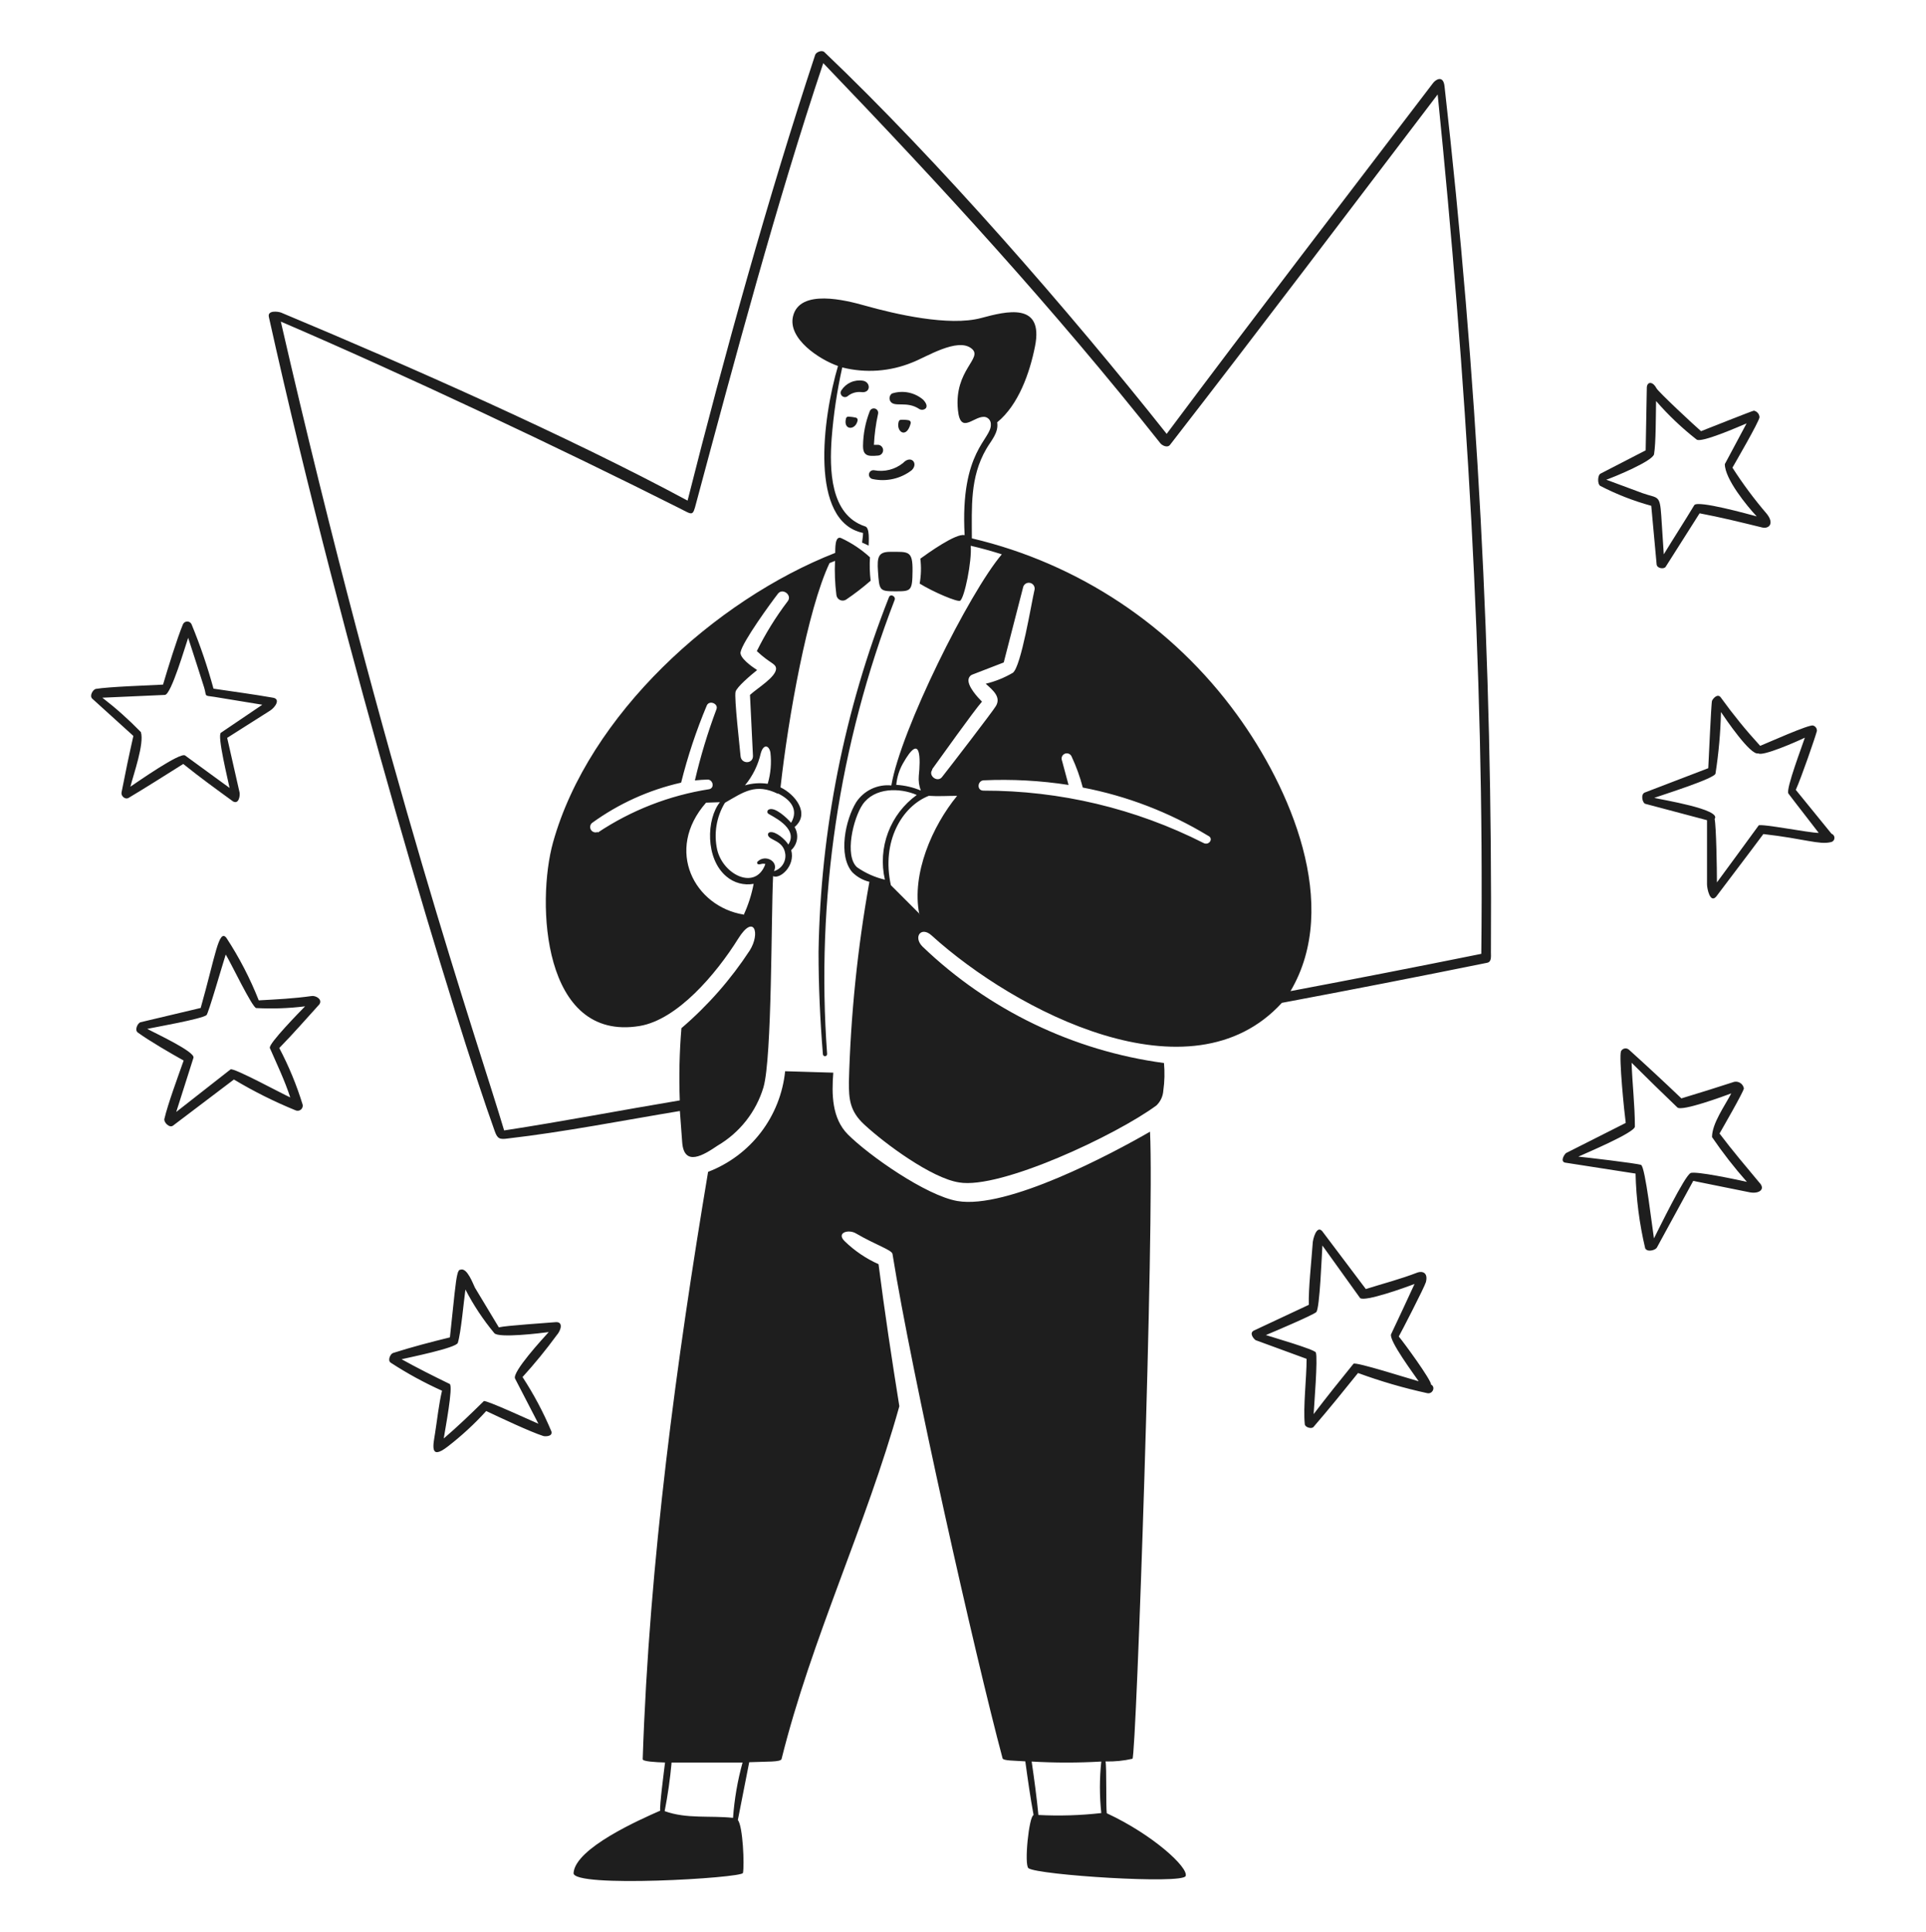
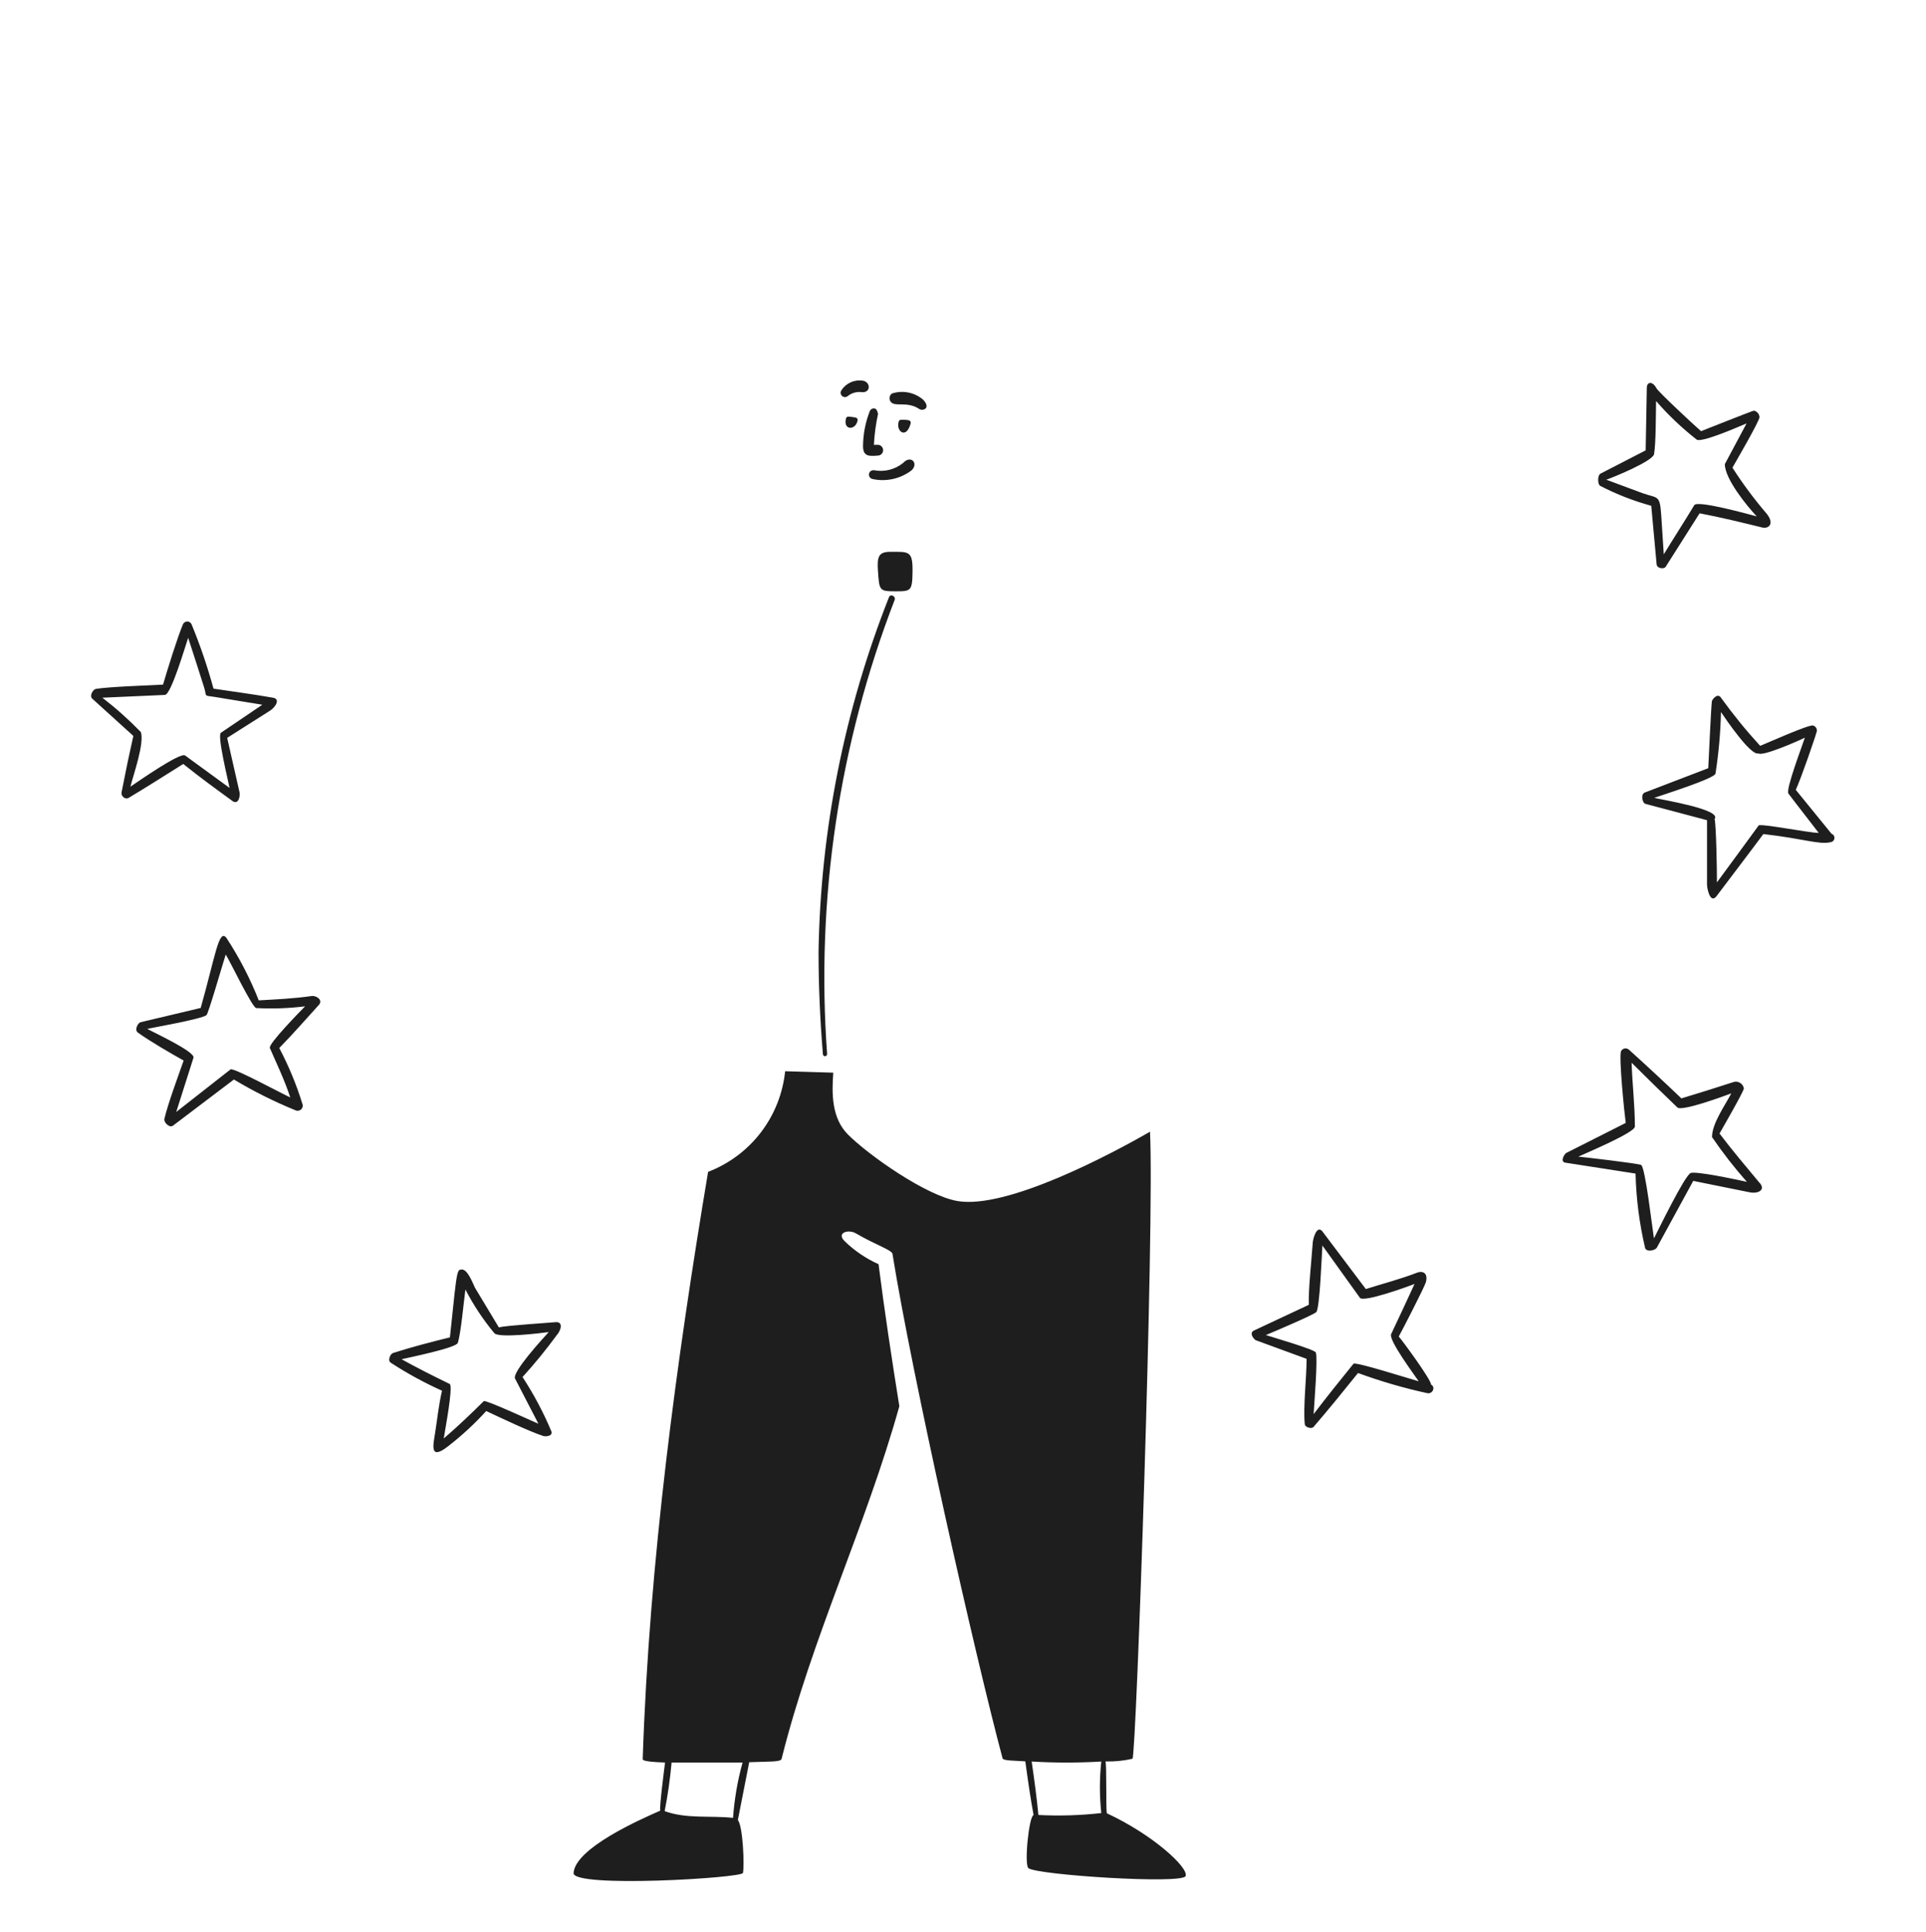
<svg xmlns="http://www.w3.org/2000/svg" width="325" height="326" viewBox="0 0 325 326" fill="none">
-   <path d="M144.397 70.472C143.991 70.387 143.578 70.332 143.162 70.31C143.069 70.304 142.976 70.332 142.902 70.389C142.827 70.445 142.776 70.527 142.756 70.619C142.236 72.634 144.381 72.699 144.722 70.927C144.737 70.825 144.711 70.72 144.651 70.635C144.59 70.551 144.5 70.492 144.397 70.472ZM145.616 64.249C144.917 64.134 144.2 64.227 143.553 64.516C142.906 64.805 142.358 65.277 141.976 65.874C141.877 66.021 141.834 66.2 141.856 66.376C141.879 66.553 141.965 66.715 142.099 66.832C142.232 66.95 142.404 67.015 142.582 67.015C142.76 67.015 142.931 66.95 143.065 66.832C143.697 66.326 144.502 66.087 145.307 66.166C146.997 66.41 146.949 64.46 145.616 64.249ZM148.232 76.875C148.451 76.846 148.651 76.738 148.796 76.572C148.941 76.406 149.021 76.194 149.021 75.973C149.021 75.753 148.941 75.54 148.796 75.374C148.651 75.208 148.451 75.101 148.232 75.071H147.469C147.555 73.311 147.789 71.56 148.167 69.839C148.212 69.649 148.181 69.45 148.081 69.283C147.981 69.116 147.819 68.995 147.631 68.945C147.45 68.899 147.259 68.924 147.096 69.014C146.932 69.105 146.81 69.255 146.754 69.433C146.04 71.262 145.661 73.205 145.632 75.169C145.632 75.802 145.632 76.891 146.981 76.924C147.399 76.938 147.817 76.921 148.232 76.875ZM155.772 67.45C155.058 66.839 154.198 66.423 153.276 66.241C152.354 66.059 151.401 66.117 150.507 66.41C150.299 66.563 150.159 66.791 150.116 67.046C150.074 67.301 150.132 67.563 150.28 67.775C150.995 68.782 153.042 67.612 155.155 69.043C155.329 69.138 155.53 69.174 155.727 69.145C155.923 69.115 156.105 69.022 156.244 68.88C156.471 68.522 156.341 68.051 155.772 67.45ZM152.392 78.126C151.718 78.674 150.933 79.068 150.091 79.281C149.249 79.494 148.371 79.522 147.517 79.361C147.321 79.325 147.119 79.367 146.954 79.48C146.79 79.593 146.677 79.766 146.64 79.963C146.603 80.159 146.646 80.361 146.759 80.526C146.872 80.69 147.045 80.803 147.241 80.84C148.386 81.088 149.571 81.083 150.714 80.825C151.856 80.567 152.928 80.062 153.855 79.345C155.025 78.191 153.725 76.713 152.392 78.126ZM153.676 71.431C153.688 71.377 153.689 71.321 153.679 71.266C153.669 71.211 153.649 71.159 153.619 71.112C153.588 71.065 153.549 71.025 153.503 70.993C153.457 70.961 153.406 70.939 153.351 70.927C152.912 70.844 152.465 70.816 152.019 70.846C151.937 70.847 151.858 70.874 151.794 70.924C151.729 70.974 151.683 71.044 151.661 71.123C151.125 72.812 152.961 74.194 153.676 71.431Z" fill="#1E1E1E" />
+   <path d="M144.397 70.472C143.991 70.387 143.578 70.332 143.162 70.31C143.069 70.304 142.976 70.332 142.902 70.389C142.827 70.445 142.776 70.527 142.756 70.619C142.236 72.634 144.381 72.699 144.722 70.927C144.737 70.825 144.711 70.72 144.651 70.635C144.59 70.551 144.5 70.492 144.397 70.472ZM145.616 64.249C144.917 64.134 144.2 64.227 143.553 64.516C142.906 64.805 142.358 65.277 141.976 65.874C141.877 66.021 141.834 66.2 141.856 66.376C141.879 66.553 141.965 66.715 142.099 66.832C142.232 66.95 142.404 67.015 142.582 67.015C142.76 67.015 142.931 66.95 143.065 66.832C143.697 66.326 144.502 66.087 145.307 66.166C146.997 66.41 146.949 64.46 145.616 64.249ZM148.232 76.875C148.451 76.846 148.651 76.738 148.796 76.572C148.941 76.406 149.021 76.194 149.021 75.973C149.021 75.753 148.941 75.54 148.796 75.374C148.651 75.208 148.451 75.101 148.232 75.071H147.469C147.555 73.311 147.789 71.56 148.167 69.839C147.981 69.116 147.819 68.995 147.631 68.945C147.45 68.899 147.259 68.924 147.096 69.014C146.932 69.105 146.81 69.255 146.754 69.433C146.04 71.262 145.661 73.205 145.632 75.169C145.632 75.802 145.632 76.891 146.981 76.924C147.399 76.938 147.817 76.921 148.232 76.875ZM155.772 67.45C155.058 66.839 154.198 66.423 153.276 66.241C152.354 66.059 151.401 66.117 150.507 66.41C150.299 66.563 150.159 66.791 150.116 67.046C150.074 67.301 150.132 67.563 150.28 67.775C150.995 68.782 153.042 67.612 155.155 69.043C155.329 69.138 155.53 69.174 155.727 69.145C155.923 69.115 156.105 69.022 156.244 68.88C156.471 68.522 156.341 68.051 155.772 67.45ZM152.392 78.126C151.718 78.674 150.933 79.068 150.091 79.281C149.249 79.494 148.371 79.522 147.517 79.361C147.321 79.325 147.119 79.367 146.954 79.48C146.79 79.593 146.677 79.766 146.64 79.963C146.603 80.159 146.646 80.361 146.759 80.526C146.872 80.69 147.045 80.803 147.241 80.84C148.386 81.088 149.571 81.083 150.714 80.825C151.856 80.567 152.928 80.062 153.855 79.345C155.025 78.191 153.725 76.713 152.392 78.126ZM153.676 71.431C153.688 71.377 153.689 71.321 153.679 71.266C153.669 71.211 153.649 71.159 153.619 71.112C153.588 71.065 153.549 71.025 153.503 70.993C153.457 70.961 153.406 70.939 153.351 70.927C152.912 70.844 152.465 70.816 152.019 70.846C151.937 70.847 151.858 70.874 151.794 70.924C151.729 70.974 151.683 71.044 151.661 71.123C151.125 72.812 152.961 74.194 153.676 71.431Z" fill="#1E1E1E" />
  <path fill-rule="evenodd" clip-rule="evenodd" d="M150.231 93.125C148.216 93.125 147.989 93.986 148.151 96.375C148.379 99.625 148.363 99.787 151.044 99.787C153.725 99.787 153.953 99.787 153.985 96.343C154.018 92.897 153.303 93.125 150.231 93.125ZM138.856 177.885C138.856 177.98 138.894 178.071 138.961 178.138C139.028 178.205 139.119 178.243 139.214 178.243C139.309 178.243 139.4 178.205 139.467 178.138C139.534 178.071 139.571 177.98 139.571 177.885C137.667 151.812 141.557 125.641 150.963 101.25C151.206 100.616 150.231 100.145 150.004 100.795C142.473 119.867 138.449 140.142 138.125 160.644C138.125 166.396 138.385 172.149 138.856 177.885ZM52.601 168.086C49.628 168.509 46.654 168.655 43.664 168.818C42.207 165.126 40.378 161.592 38.204 158.271C36.92 156.646 36.351 161.31 33.865 170.101L23.725 172.506C23.254 172.62 22.653 173.806 23.254 174.245C25.139 175.626 28.86 177.788 30.989 178.974C30.046 181.655 28.324 186.303 27.739 188.821C27.593 189.39 28.616 190.446 29.218 189.943L39.471 182.175C42.8 184.172 46.277 185.91 49.871 187.375C50.015 187.44 50.173 187.465 50.33 187.446C50.486 187.427 50.635 187.366 50.759 187.269C50.883 187.171 50.978 187.042 51.033 186.895C51.089 186.747 51.103 186.587 51.074 186.433C50.06 183.126 48.738 179.921 47.125 176.861C49.449 174.489 51.626 171.986 53.869 169.516C54.486 168.688 53.333 167.989 52.601 168.086ZM45.5 176.78C46.719 179.575 48.035 182.305 48.978 185.198C47.678 184.629 39.406 180.128 38.903 180.469L29.738 187.651C30.713 184.596 31.671 181.541 32.646 178.503C32.955 177.479 26 174.278 24.846 173.628C26.471 173.286 33.833 172.003 34.84 171.32C35.149 171.109 37.586 162.626 38.09 161.083C38.903 162.366 42.575 170.085 43.241 170.118C45.991 170.264 48.748 170.166 51.48 169.825C50.668 170.654 45.273 176.163 45.549 176.813L45.5 176.78ZM39.325 135.245C40.284 135.781 40.528 134.319 40.43 133.75L38.334 124.52L45.581 119.921C46.443 119.369 47.385 117.971 46.069 117.744C42.738 117.159 39.374 116.72 36.026 116.216C35.019 112.519 33.781 108.888 32.321 105.345C32.258 105.207 32.156 105.09 32.028 105.008C31.899 104.926 31.75 104.882 31.598 104.882C31.446 104.882 31.297 104.926 31.169 105.008C31.041 105.09 30.939 105.207 30.875 105.345C29.9 107.685 28.275 112.934 27.511 115.534C24.814 115.68 18.33 115.891 16.136 116.265C15.649 116.428 15.08 117.403 15.551 117.89L22.506 124.195C21.791 127.348 21.125 130.549 20.508 133.734C20.394 134.335 21.125 135.001 21.71 134.644C24.814 132.791 27.869 130.841 30.924 128.924C33.621 131.101 36.465 133.165 39.325 135.245ZM23.774 123.545C21.748 121.459 19.576 119.52 17.274 117.744L27.82 117.273C28.876 117.273 31.298 108.92 31.753 107.636C32.549 110.106 33.93 114.348 34.434 115.973C34.938 117.598 34.288 117.338 36.14 117.598L44.265 118.93L37.278 123.659C36.611 124.114 38.513 131.784 38.74 132.97L31.233 127.494C30.404 126.893 23.108 132.028 22.003 132.759C22.539 130.646 24.375 125.495 23.774 123.545ZM93.746 223.125C92.365 223.255 85.378 223.694 84.175 224.003L80.145 217.307C79.853 216.755 78.845 213.879 77.724 214.269C77.464 214.269 77.301 214.48 77.155 215.146C76.879 216.284 76.635 218.965 75.92 225.693C72.67 226.489 69.501 227.318 66.333 228.325C65.861 228.471 65.374 229.576 65.91 229.95C68.674 231.756 71.576 233.342 74.588 234.695C74.035 237.051 73.791 239.473 73.418 241.845C73.141 243.698 72.394 246.557 75.546 244.12C77.884 242.315 80.059 240.309 82.046 238.124C84.354 239.212 89.473 241.634 91.666 242.333C91.878 242.414 93.291 242.495 93.048 241.569C91.706 238.366 90.075 235.293 88.173 232.387C90.208 230.151 92.123 227.808 93.909 225.368C94.689 224.506 95.095 223.011 93.746 223.125ZM86.921 232.664L90.854 240.269C89.798 239.83 81.981 236.206 81.64 236.45C79.381 238.676 77.301 240.675 74.88 242.755C75.108 241.244 76.505 233.964 75.888 233.557C73.109 232.209 70.428 230.86 67.763 229.381C68.998 229.089 76.976 227.48 77.253 226.619C77.789 224.912 78.244 219.713 78.536 217.616C79.889 220.24 81.524 222.708 83.411 224.978C84.126 225.855 91.26 224.978 92.593 224.799C91.65 225.839 86.336 231.591 86.921 232.664ZM270.059 82.01C272.795 83.422 275.67 84.543 278.639 85.358L279.549 95.27C279.63 95.953 280.816 96.082 281.076 95.644L286.796 86.625C290.339 87.291 293.833 88.153 297.343 89.014C298.496 89.29 299.439 88.364 298.139 86.722C296.026 84.26 294.088 81.654 292.338 78.922C292.711 78.256 296.79 71.252 296.904 70.424C296.895 70.158 296.797 69.904 296.626 69.7C296.456 69.497 296.221 69.357 295.961 69.302C295.75 69.302 287.836 72.455 287.04 72.764C286.114 71.984 279.793 66.101 279.516 65.516C278.948 64.411 278.005 64.314 277.891 65.338L277.696 75.998L270.075 79.93C269.555 80.206 269.539 81.75 270.059 82.01ZM279.11 76.647C279.435 74.73 279.403 70.034 279.451 67.677C281.519 70.058 283.81 72.234 286.293 74.177C287.073 74.779 293.264 72.065 294.726 71.448L291.054 78.321C291.054 80.808 294.743 85.341 296.433 87.145C295.149 86.804 286.471 84.382 285.903 85.244C284.278 87.941 282.393 90.85 280.751 93.547L280.329 87.047C280.085 83.424 279.793 84.155 277.176 83.229L271.05 80.954C272.513 80.45 278.915 77.785 279.11 76.647ZM241.491 233.671C241.491 232.843 236.828 226.473 236.031 225.546C236.308 225.091 240.37 217.226 240.614 216.365C241.02 214.74 239.996 214.48 239.216 214.74C236.178 215.91 233.496 216.576 230.474 217.535C228.015 214.285 225.566 211.035 223.129 207.785C222.17 206.648 221.504 209.183 221.504 209.881C221.293 212.888 220.773 217.519 220.854 220.2L211.591 224.539C210.714 224.977 211.591 225.985 211.884 226.164L220.48 229.316C220.48 232.566 219.879 237.441 220.171 240.318C220.171 240.854 221.309 241.211 221.65 240.805C224.218 237.831 226.688 234.776 229.158 231.705C232.959 233.103 236.852 234.237 240.809 235.101C241.768 235.329 242.271 234.045 241.491 233.671ZM228.394 230.145C226.119 232.94 223.86 235.768 221.666 238.644C221.748 237.133 222.398 229.219 222.04 228.244C221.845 227.724 214.646 225.644 213.606 225.303C214.435 224.961 221.504 221.971 222.105 221.435C222.706 220.899 223.048 211.604 223.145 210.19L229.499 219.046C230.23 219.761 237.299 217.226 238.696 216.674C237.386 219.523 236.064 222.356 234.731 225.173C234.374 226.261 238.615 231.949 239.395 233.103C238.095 232.761 228.703 229.755 228.394 230.145ZM309.059 140.705L303.03 133.295C304.005 131.118 306.28 124.52 306.589 123.366C306.607 123.16 306.552 122.954 306.433 122.784C306.314 122.615 306.139 122.493 305.939 122.44C305.273 122.213 298.09 125.446 297.018 125.869C294.655 123.293 292.447 120.58 290.404 117.744C289.851 116.915 289.039 117.906 288.893 118.264C288.746 118.621 288.34 128.306 288.259 129.639L277.534 133.75C276.803 134.059 277.16 135.521 277.631 135.651L288.048 138.414V149.236C288.048 149.968 288.568 152.486 289.591 151.316C292.175 147.871 294.986 144.215 297.554 140.754C304.525 141.55 306.963 142.59 308.929 142.119C309.09 142.094 309.239 142.016 309.351 141.897C309.463 141.778 309.532 141.625 309.547 141.463C309.562 141.3 309.522 141.137 309.434 141C309.345 140.862 309.213 140.759 309.059 140.705ZM296.758 139.308C294.483 142.444 291.996 145.808 289.721 148.911C289.721 146.62 289.608 139.535 289.331 138.202C290.566 136.577 280.329 134.953 279.143 134.644C280.394 134.189 289.331 131.394 289.478 130.549C290.014 127.112 290.323 123.643 290.404 120.165C291.168 121.303 295.409 127.559 296.693 127.136C297.408 127.689 303.193 125.154 304.558 124.488C304.2 125.641 301.308 133.181 301.779 133.913C303.404 136.074 305.256 138.398 306.898 140.559C305.273 140.559 297.148 138.934 296.725 139.308H296.758ZM290.16 191.291C290.745 190.251 294.109 184.434 294.271 183.686C294.24 183.505 294.173 183.332 294.074 183.177C293.975 183.022 293.846 182.888 293.695 182.784C293.543 182.68 293.373 182.606 293.193 182.569C293.013 182.531 292.827 182.53 292.646 182.565C289.656 183.54 286.731 184.45 283.725 185.36C280.833 182.598 277.859 179.835 274.869 177.137C274.77 177.052 274.653 176.99 274.527 176.956C274.4 176.922 274.268 176.917 274.139 176.942C274.011 176.968 273.89 177.022 273.785 177.1C273.681 177.179 273.596 177.281 273.536 177.398C273.146 178.356 274.105 187.911 274.333 189.504L264.29 194.574C264.03 194.72 263.201 195.971 264.079 196.199L275.99 198.051C276.092 202.3 276.637 206.526 277.615 210.661C277.989 211.376 279.338 210.97 279.581 210.548L285.724 199.286C288.551 199.871 292.224 200.586 295.051 201.171C296.774 201.577 298.025 200.732 296.855 199.546C294.596 196.833 292.289 194.119 290.16 191.291ZM285.285 197.97C284.343 198.262 279.793 207.623 279.094 208.988C278.834 207.476 277.631 196.865 276.916 196.589C276.201 196.312 267.28 195.273 266.338 195.191C267.524 194.639 275.86 191.145 275.876 190.121C275.876 186.498 275.438 182.955 275.324 179.348C277.881 181.893 280.453 184.407 283.043 186.887C283.758 187.619 290.94 184.97 292.143 184.515C291.054 186.611 288.893 189.585 288.893 191.893C290.692 194.533 292.657 197.056 294.775 199.449C293.166 199.091 286.098 197.564 285.22 197.97H285.285ZM186.761 306C186.599 304.765 186.761 298.265 186.55 297.257C188.08 297.299 189.609 297.146 191.1 296.803C191.734 296.283 194.821 206.404 194.058 190.983C187.671 194.671 169.926 204.129 161.558 202.682C156.276 201.773 146.624 194.996 143.081 191.454C140.351 188.708 140.335 184.629 140.611 181.021L132.486 180.778C132.102 184.533 130.684 188.109 128.389 191.107C126.094 194.105 123.012 196.408 119.486 197.759C114.173 229.527 109.541 263.555 108.453 296.884C108.453 297.258 110.565 297.387 112.223 297.436C112.093 298.492 111.248 304.992 111.41 305.561C108.014 307.056 97.094 311.866 96.785 316.075C96.541 318.659 125.223 316.936 125.369 316.075C125.629 314.791 125.369 308.194 124.508 307.137C125.158 303.887 125.791 300.637 126.425 297.387C129.431 297.258 131.771 297.388 131.885 296.835C136.955 276.474 146.104 257.559 151.759 237.311C150.54 229.739 149.208 220.931 148.249 213.342C146.136 212.396 144.206 211.088 142.545 209.475C141.05 208.029 143.163 207.411 144.398 208.126C147.794 210.109 150.508 210.938 150.605 211.62C153.855 231.949 164.531 279.366 169.179 296.738C169.293 297.144 171.129 297.111 173.014 297.241C173.42 300.215 173.859 303.351 174.411 306.309C173.631 306.471 172.786 314.71 173.55 315.279C175.175 316.433 199.55 318.009 200.07 316.595C200.59 315.181 194.561 309.624 186.761 306ZM123.695 306.78C119.86 306.357 115.846 306.991 112.158 305.643C112.69 302.929 113.08 300.19 113.328 297.436H125.304C124.461 300.49 123.922 303.62 123.695 306.78ZM175.224 306.292C174.931 303.27 174.525 300.28 174.086 297.274C177.999 297.501 181.922 297.501 185.835 297.274C185.527 300.163 185.527 303.078 185.835 305.967C182.313 306.368 178.764 306.476 175.224 306.292Z" fill="#1E1E1E" />
-   <path fill-rule="evenodd" clip-rule="evenodd" d="M243.75 14.524C243.539 12.688 242.304 13.354 241.8 14.036C226.785 33.748 211.689 53.377 196.869 73.219C180.57 52.663 158.308 27.069 139.1 8.787C138.678 8.397 137.719 8.787 137.557 9.259C129.675 33.114 122.217 59.943 116.025 84.48C95.957 73.674 68.9 61.73 47.45 52.76C46.963 52.565 45.094 52.305 45.37 53.491C58.192 111.26 76.895 172.555 83.477 190.869C83.932 192.169 84.305 192.315 85.638 192.136C95.225 191.031 105.138 189.081 114.725 187.489L115.115 192.754C115.424 196.979 118.739 194.931 121.079 193.339C124.814 191.153 127.584 187.635 128.83 183.491C130.293 178.421 130.114 154.583 130.455 147.855C131.625 148.424 134.242 146.116 133.51 143.468C134.04 142.982 134.385 142.329 134.489 141.619C134.592 140.908 134.448 140.184 134.079 139.568C136.76 137.325 134.193 134.059 131.707 132.872C133.007 121.075 136.273 102.842 139.978 95.026L140.904 94.653C140.818 96.562 140.894 98.476 141.132 100.373C141.147 100.555 141.208 100.73 141.31 100.882C141.412 101.033 141.551 101.157 141.713 101.24C141.876 101.323 142.057 101.363 142.24 101.356C142.423 101.349 142.6 101.296 142.757 101.201C144.208 100.221 145.597 99.151 146.917 98C146.757 96.69 146.719 95.368 146.803 94.051C145.354 92.724 143.71 91.628 141.928 90.801C140.823 90.346 140.969 92.784 140.937 93.304C120.657 101.25 99.337 120.636 93.324 142.151C90.497 152.275 91.504 175.87 107.949 173.14C114.303 172.068 120.803 164.43 124.573 158.401C127.222 154.144 128.359 157.443 126.523 160.384C123.321 165.286 119.436 169.708 114.985 173.514C114.65 177.567 114.557 181.637 114.709 185.701C104.959 187.326 94.933 189.26 85.069 190.771C80.731 176.146 65.049 131.134 47.386 54.271C68.088 63.16 94.803 75.77 114.709 85.796C116.887 86.901 116.887 87.161 117.455 84.968C123.955 60.755 131.089 34.024 138.922 10.656C158.958 31.521 177.759 52.029 195.797 74.795C196.105 75.185 196.983 75.624 197.422 75.088C212.632 55.49 227.565 35.681 242.597 15.938C247.374 63.193 250.51 112.219 249.958 160.969C239.233 163.135 228.503 165.232 217.767 167.258C226.347 152.73 217.685 132.905 208.715 120.588C197.852 105.638 181.983 95.086 163.995 90.85C163.995 85.569 163.654 80.564 166.417 75.786C167.245 74.34 168.545 73.04 168.269 71.269C171.893 68.311 173.778 62.867 174.655 58.431C176.15 50.907 169.78 52.532 165.555 53.67C160.144 55.116 151.077 53.02 145.893 51.557C142.773 50.68 134.94 48.665 133.819 53.377C132.893 57.196 138.369 60.722 141.408 61.763C138.792 70.619 136.533 88.022 145.633 89.94C145.633 90.493 145.519 91.045 145.47 91.565C145.86 91.728 146.234 91.906 146.575 92.085C146.575 91.451 146.803 89.046 145.99 88.835C140.01 86.885 139.978 79.085 140.335 73.999C140.646 69.964 141.244 65.956 142.123 62.006C146.055 62.999 150.202 62.703 153.953 61.161C156.228 60.3 161.574 56.888 163.947 58.821C165.978 60.446 160.973 62.396 161.639 69.156C162.078 73.674 164.532 69.839 166.384 70.407C166.629 70.496 166.84 70.661 166.986 70.877C167.132 71.093 167.206 71.35 167.197 71.61C167.343 74.177 161.98 75.998 162.777 90.314C161.33 89.924 156.472 93.434 155.302 94.279C155.476 95.679 155.437 97.098 155.188 98.487C157.528 99.934 161.59 101.64 162.013 101.38C162.744 100.941 164.028 94.669 163.8 92.101C165.572 92.507 167.327 92.995 169.049 93.547C163.524 100.048 151.97 123.236 150.41 132.548C149.258 132.435 148.097 132.639 147.052 133.137C146.007 133.636 145.118 134.409 144.479 135.375C142.643 138.349 141.392 144.378 143.813 147.189C144.609 147.986 145.61 148.548 146.705 148.814C144.7 159.982 143.543 171.287 143.244 182.63C143.244 185.409 143.358 187.505 145.86 189.796C149.37 193.046 157.235 198.848 161.85 199.546C168.805 200.732 188.322 191.584 195.147 186.546C195.823 185.894 196.234 185.014 196.3 184.076C196.519 182.526 196.557 180.955 196.414 179.396C181.095 177.331 166.829 170.451 155.675 159.75C154.05 158.125 155.432 156.256 157.203 157.865C171.324 170.67 200.883 186.091 216.304 169.24C227.853 167.073 239.395 164.82 250.933 162.48C251.713 162.334 251.583 161.424 251.583 160.741C251.879 111.89 249.263 63.064 243.75 14.524ZM124.118 116.753C124.297 115.956 126.702 113.925 127.758 113.08C126.783 112.446 124.784 111 124.963 110.058C125.304 108.286 130.098 101.705 131.284 100.178C132.08 99.17 133.738 100.454 132.909 101.478C130.913 104.107 129.172 106.92 127.709 109.879C130.033 112.056 130.862 111.91 130.959 112.82C130.959 114.25 127.872 116.07 126.555 117.272C126.718 120.707 126.886 124.146 127.059 127.591C127.059 128.956 125.077 128.972 124.963 127.591C124.849 126.21 123.874 117.809 124.118 116.753ZM129.545 132.271C128.263 132.082 126.955 132.171 125.71 132.531C127.011 130.961 127.924 129.108 128.375 127.12C128.83 125.495 129.773 125.755 130 126.99C130.208 128.763 130.053 130.56 129.545 132.271ZM131.268 133.896C133.332 134.904 134.827 136.577 133.494 138.852C132.844 138.089 130.748 136.074 129.708 136.626C129.652 136.657 129.604 136.699 129.568 136.751C129.531 136.802 129.506 136.861 129.495 136.924C129.484 136.986 129.487 137.05 129.504 137.111C129.522 137.172 129.552 137.229 129.594 137.276C129.854 137.569 134.908 139.649 133.023 142.525C132.552 141.713 130.894 140.234 129.919 140.445C129.866 140.453 129.815 140.471 129.769 140.5C129.724 140.528 129.684 140.565 129.654 140.61C129.623 140.654 129.602 140.704 129.592 140.757C129.582 140.809 129.582 140.864 129.594 140.916C129.789 141.875 132.243 141.761 132.519 144.166C132.582 144.79 132.425 145.415 132.075 145.935C131.724 146.454 131.203 146.835 130.602 147.01C131.447 145.385 129.155 144.118 127.855 145.385C127.677 145.548 127.677 146.035 128.44 145.807C128.674 145.742 128.922 145.742 129.155 145.807C127.53 150.341 122.054 147.676 121.03 143.435C120.414 140.713 120.881 137.858 122.33 135.472C125.515 133.636 127.514 132.125 131.268 133.961V133.896ZM100.864 140.396C100.668 140.483 100.447 140.497 100.241 140.437C100.035 140.377 99.857 140.245 99.739 140.067C99.62 139.888 99.568 139.673 99.593 139.459C99.618 139.246 99.717 139.048 99.873 138.901C104.378 135.626 109.504 133.304 114.937 132.076C116.044 127.639 117.489 123.293 119.259 119.076C119.665 118.085 121.307 118.751 120.884 119.726C119.419 123.636 118.209 127.636 117.26 131.702C117.986 131.627 118.701 131.578 119.405 131.556C120.299 131.556 120.64 132.954 119.682 133.181C112.952 134.232 106.532 136.732 100.864 140.51V140.396ZM125.467 154.339C117.212 152.99 112.093 143.484 119.145 135.456L121.485 135.375C119.21 138.17 118.967 144.93 122.607 147.936C123.231 148.463 123.965 148.845 124.754 149.055C125.543 149.266 126.369 149.3 127.173 149.155C126.825 150.985 126.252 152.764 125.467 154.452V154.339ZM157.317 129.785C158.747 127.819 164.272 120.035 165.702 118.41C164.97 117.679 163.199 115.761 163.443 114.591C163.478 114.408 163.564 114.238 163.69 114.1C163.816 113.962 163.978 113.862 164.158 113.811L169.374 111.796L172.624 99.186C172.645 99.05 172.694 98.92 172.768 98.804C172.842 98.688 172.939 98.588 173.053 98.512C173.168 98.435 173.297 98.383 173.432 98.359C173.568 98.336 173.707 98.34 173.841 98.373C173.974 98.406 174.1 98.466 174.209 98.55C174.318 98.634 174.408 98.74 174.474 98.861C174.54 98.982 174.58 99.115 174.592 99.252C174.603 99.389 174.586 99.527 174.542 99.657C174.038 101.803 172.315 112.462 170.918 113.535C169.49 114.374 167.946 114.998 166.335 115.387C167.57 116.492 168.952 117.63 168.058 119.141C167.635 119.905 160.16 129.622 158.974 131.117C158.21 132.125 156.569 130.922 157.317 129.899V129.785ZM152.344 128.875C155.48 123.317 155.318 128.209 155.042 130.939C154.969 131.777 155.085 132.621 155.383 133.409C154.066 132.857 152.665 132.533 151.239 132.45C151.353 131.194 151.73 129.976 152.344 128.875ZM144.625 146.36C142.464 144.426 143.975 138.121 145.552 135.781C147.534 132.889 151.792 132.889 154.7 134.156C152.497 135.746 150.811 137.951 149.854 140.495C148.897 143.039 148.712 145.808 149.322 148.456C147.638 148.061 146.044 147.35 144.625 146.36ZM155.204 154.258L150.329 149.383C148.704 142.021 152.182 136.09 156.732 134.302C158.259 134.416 159.982 134.302 161.509 134.302C157.317 139.421 153.79 147.449 155.123 154.258H155.204ZM203.125 142.281C191.604 136.438 178.864 133.404 165.945 133.425C164.808 133.425 164.905 131.8 165.945 131.686C170.748 131.466 175.56 131.728 180.31 132.466C180.148 131.865 179.417 129.119 179.205 128.355C179.115 128.14 179.114 127.897 179.202 127.681C179.291 127.464 179.461 127.292 179.677 127.201C179.892 127.111 180.135 127.11 180.351 127.198C180.568 127.286 180.74 127.457 180.83 127.673C181.615 129.356 182.246 131.108 182.715 132.905C190.184 134.337 197.337 137.089 203.84 141.03C204.864 141.485 204.019 142.72 203.125 142.281Z" fill="#1E1E1E" />
</svg>